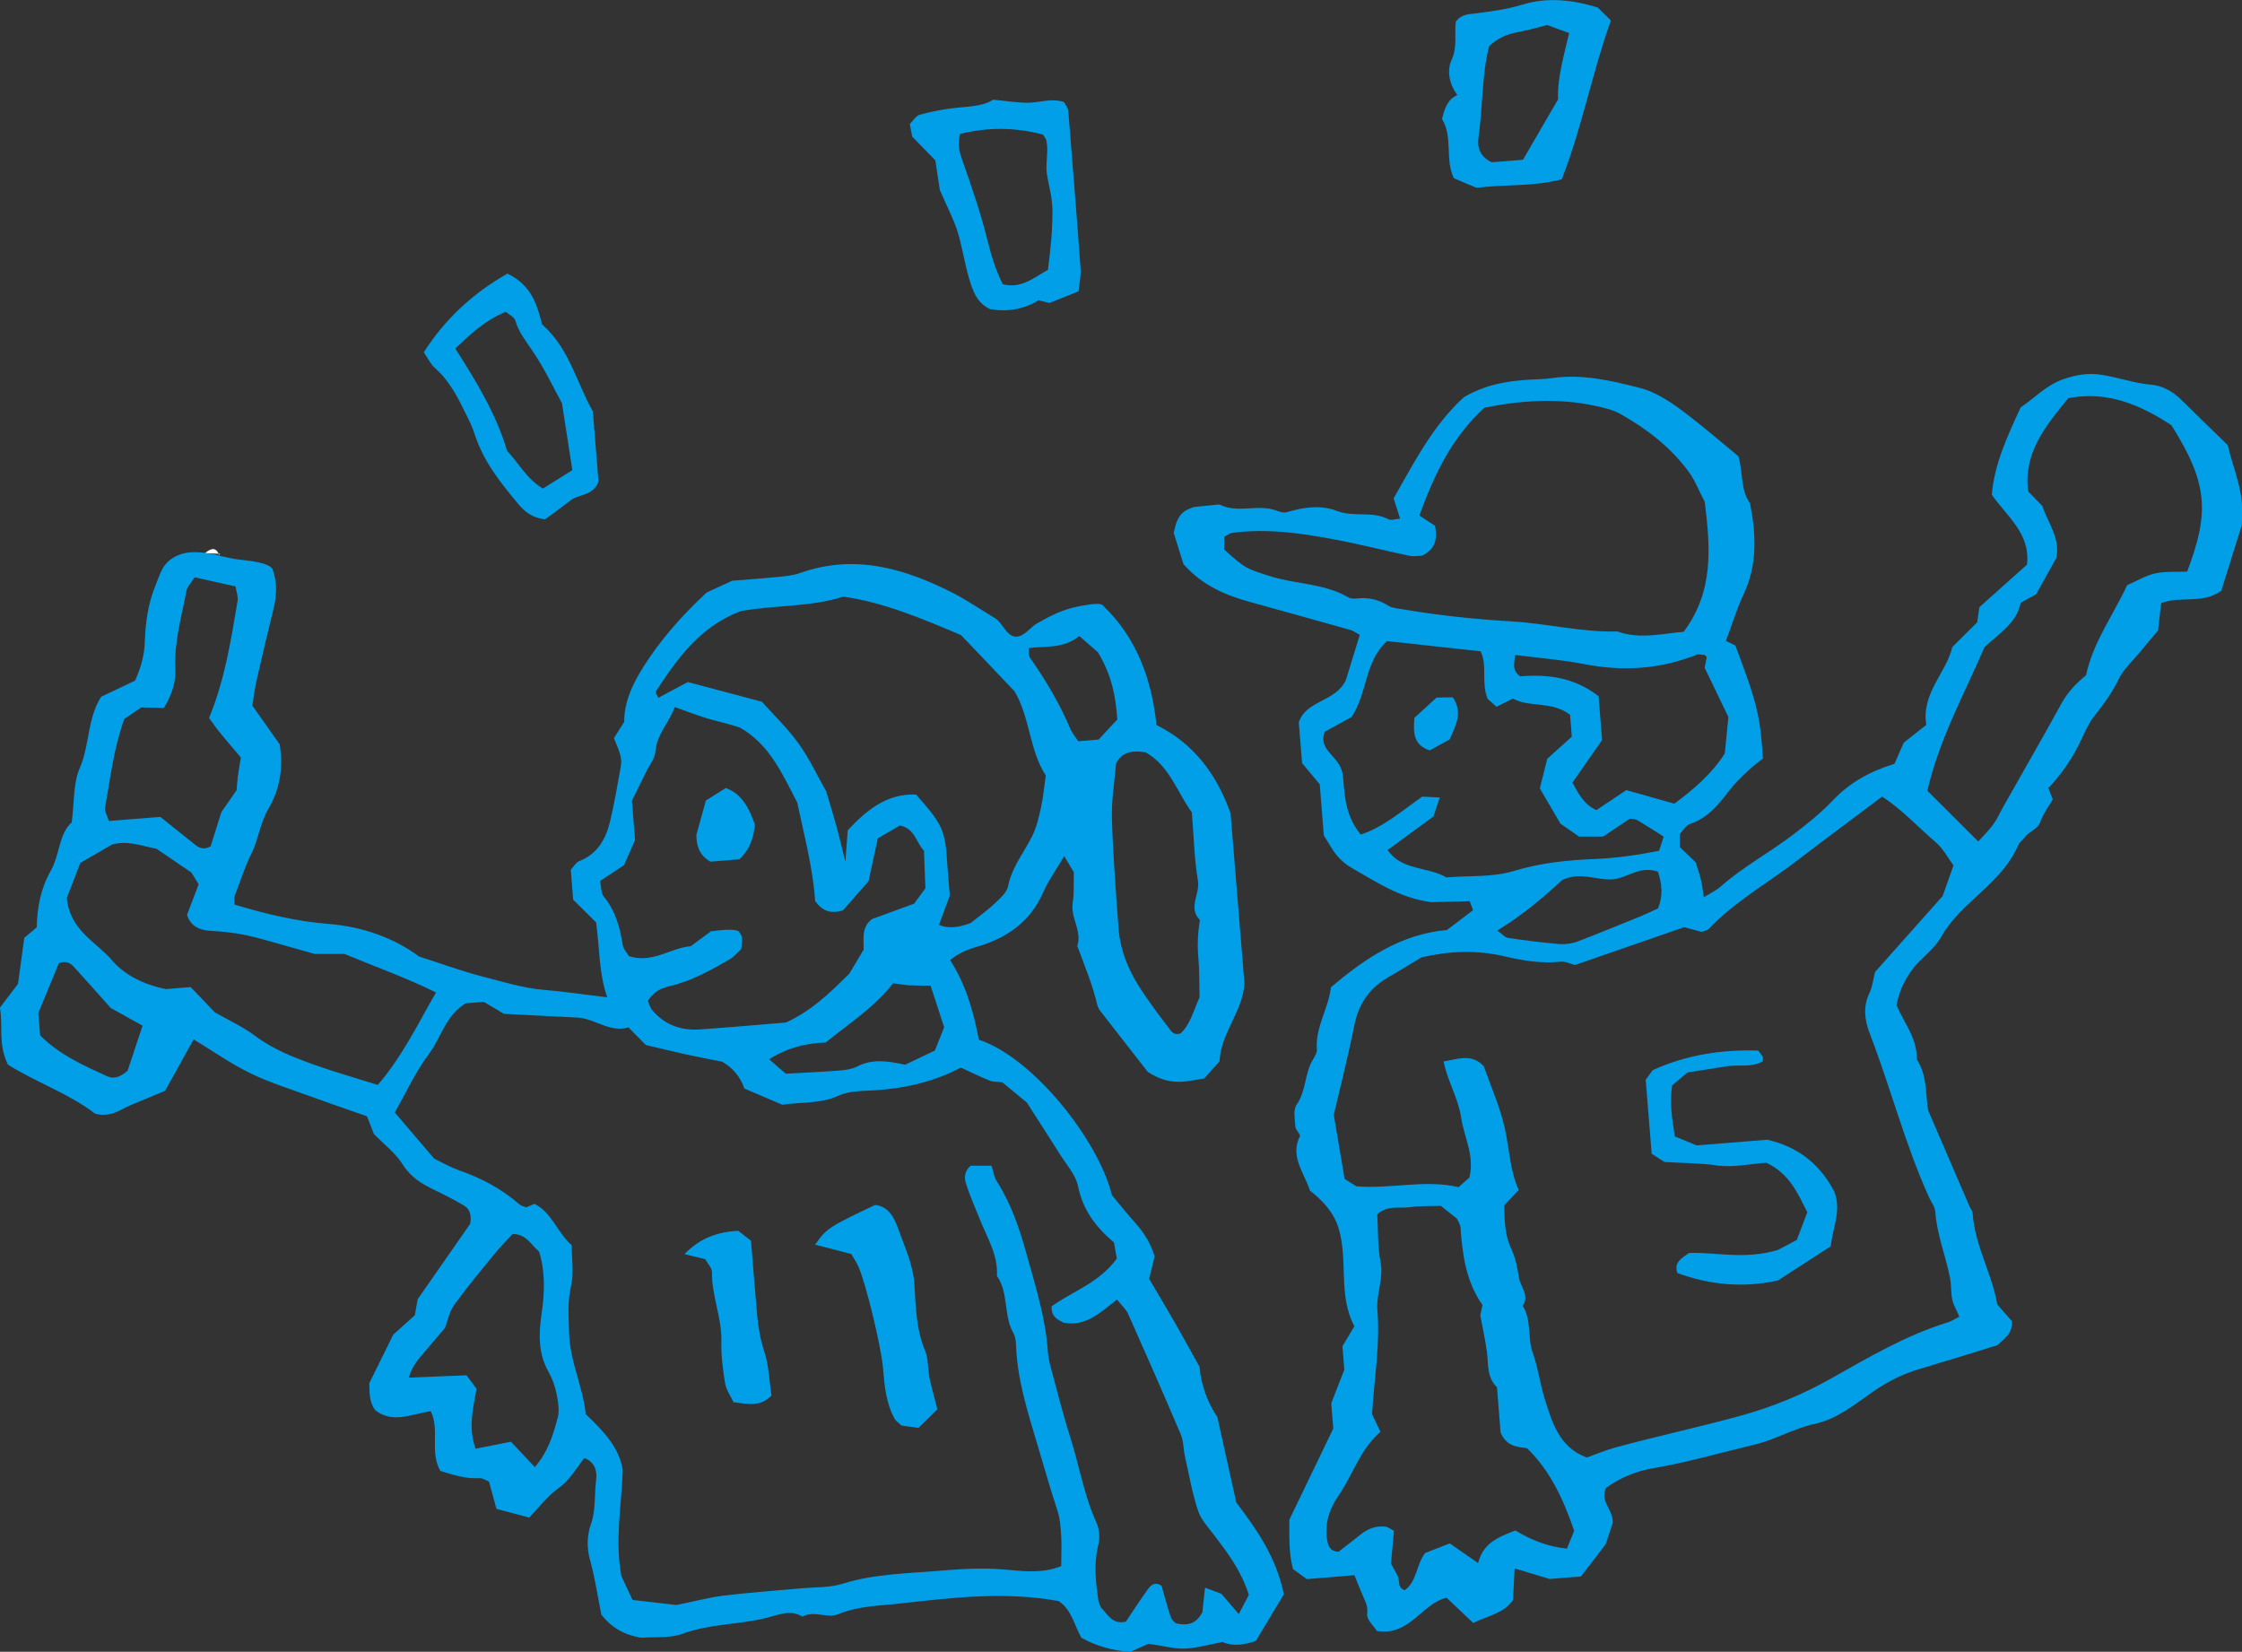
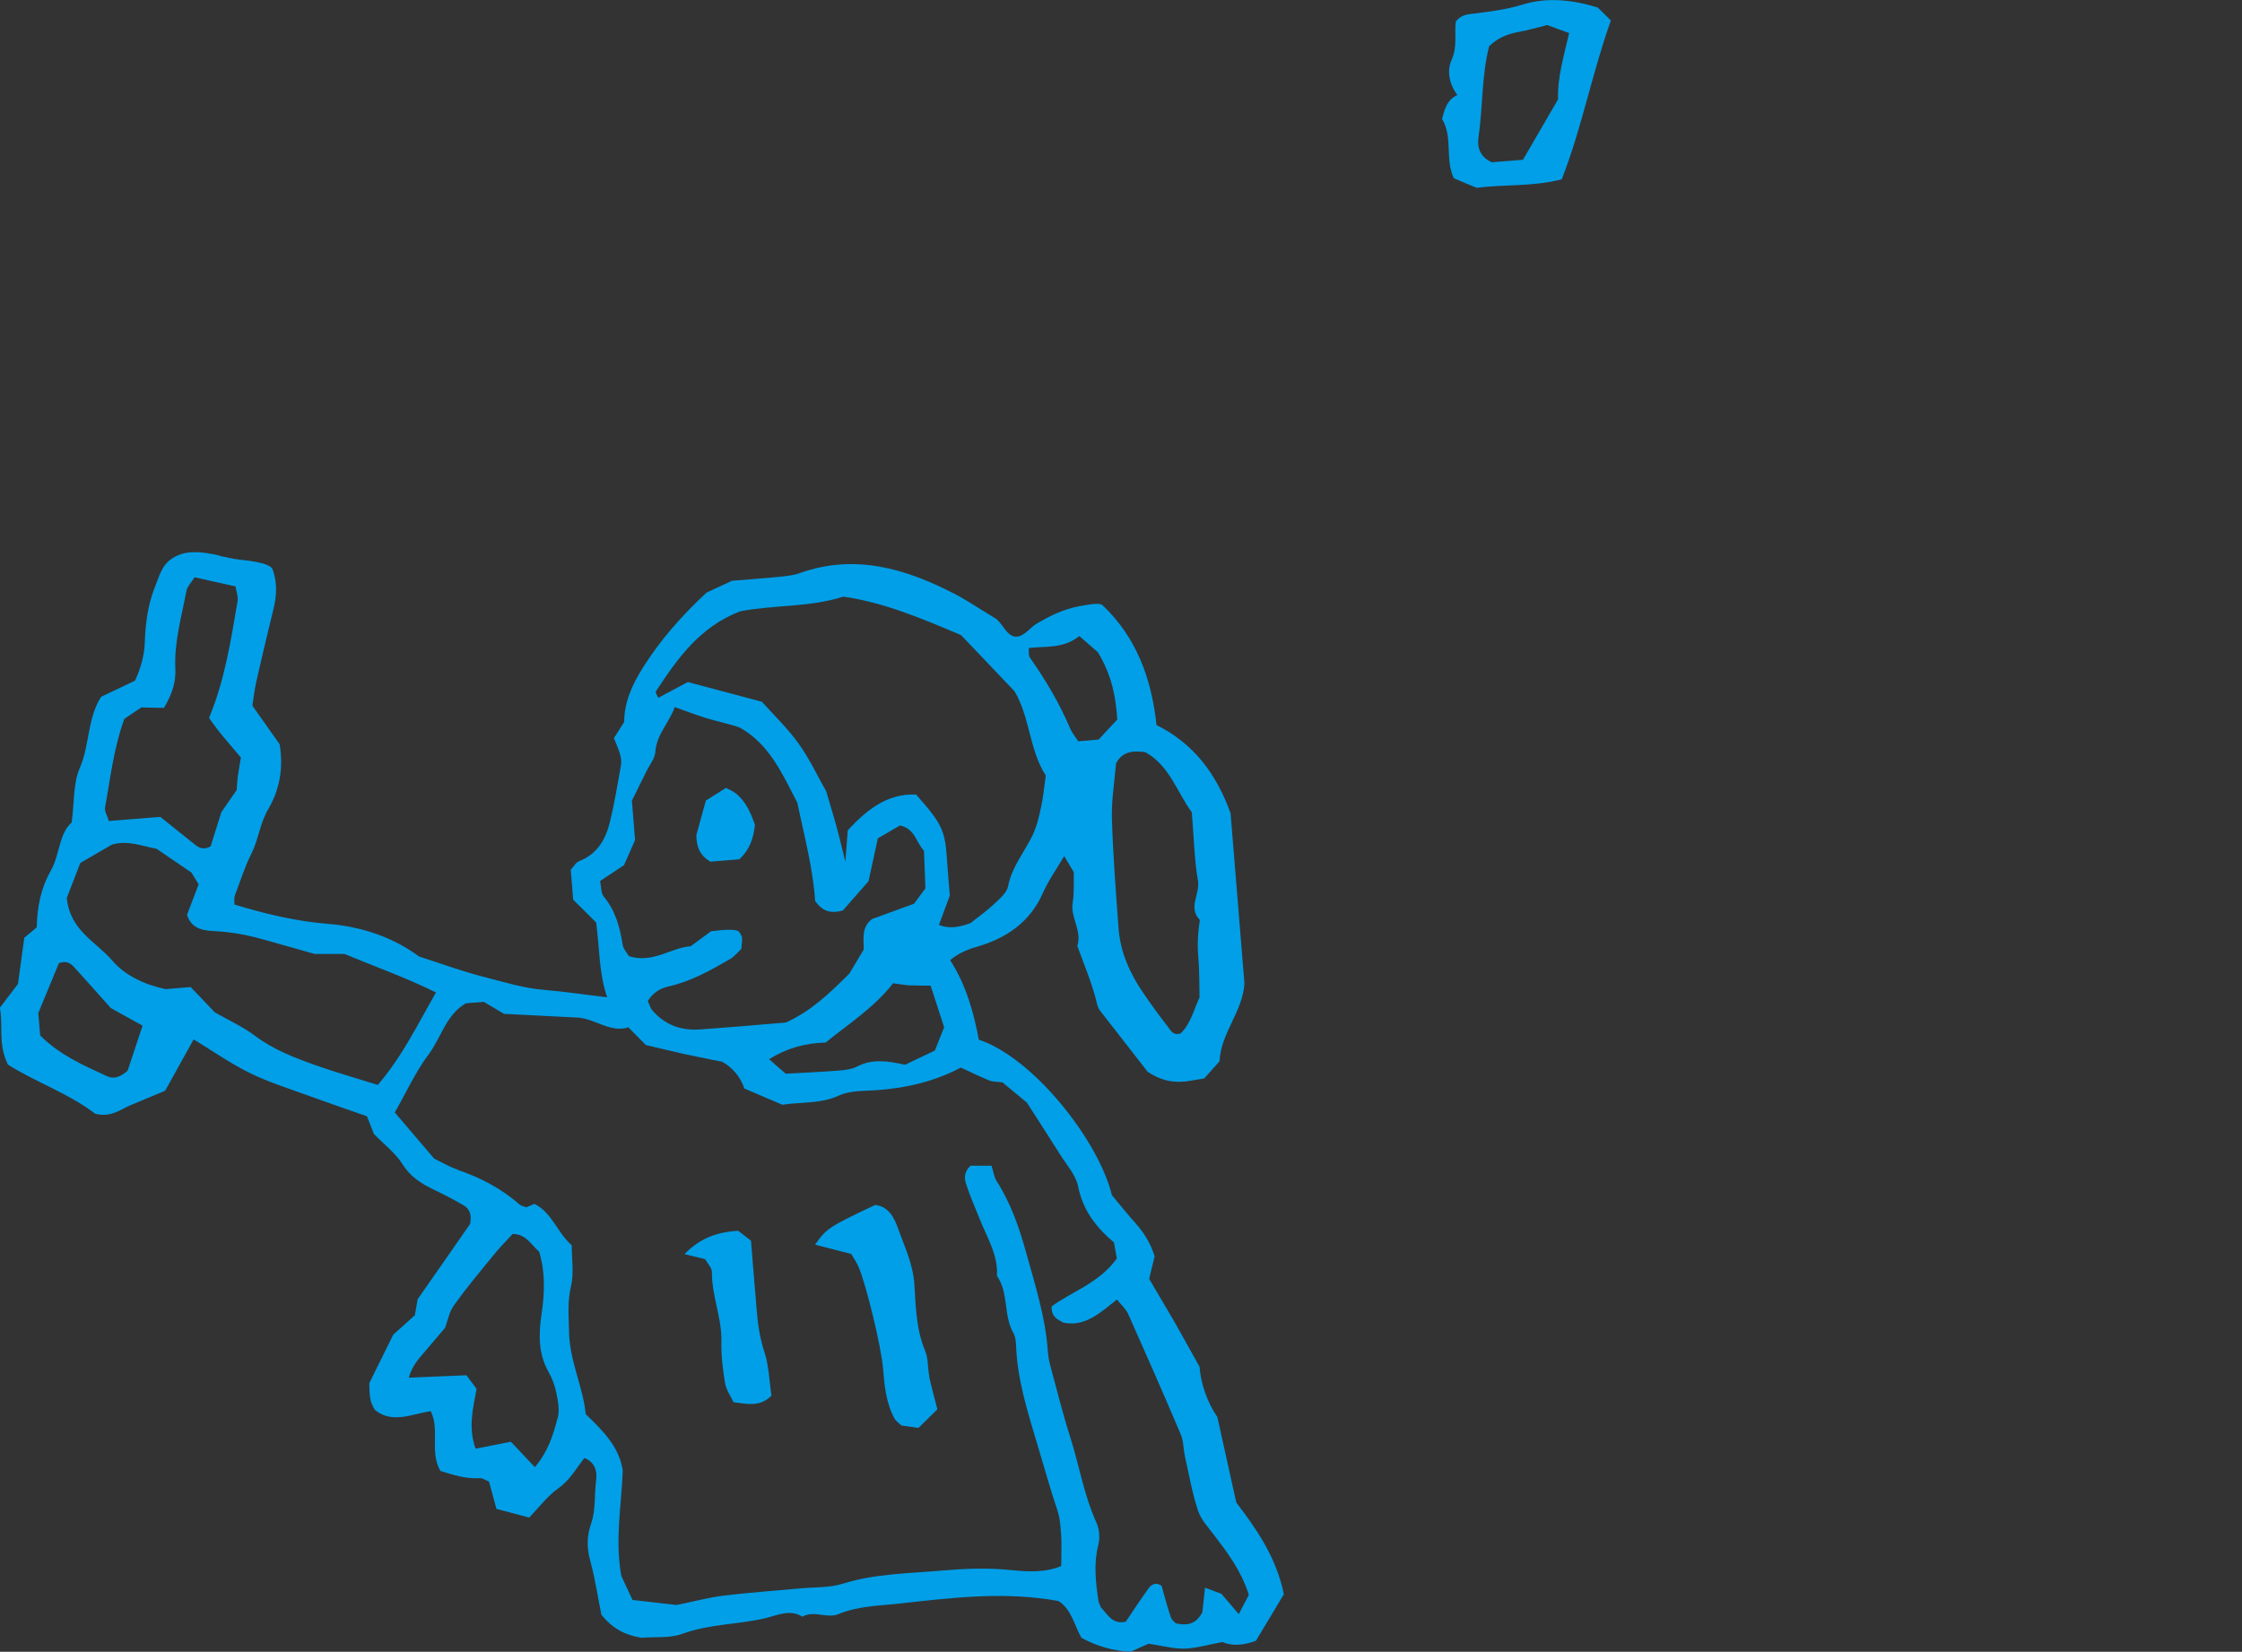
<svg xmlns="http://www.w3.org/2000/svg" id="b" width="142.31" height="104.84" viewBox="0 0 142.31 104.84">
  <rect x="0" y="0" width="142.31" height="104.84" fill="#333333" stroke="none" />
  <defs>
    <style>.d{fill:#fff;}.e{fill:#009fe8;}</style>
  </defs>
  <g id="c">
-     <path class="d" d="m13.97,35.15c-.28-.01-.57-.02-.97-.04.47-.38.74-.34.91.12,0,0,.06-.08.06-.08Z" />
    <path class="e" d="m92.5,6.03c-.5-.68-.68-1.53-.36-2.23.39-.85.16-1.71.27-2.44.37-.46.79-.45,1.17-.5,1.02-.13,2.02-.25,3.03-.56,1.54-.48,3.14-.34,4.81.18.2.2.48.47.83.82-1.19,3.32-1.84,6.82-3.12,10.08-1.83.48-3.6.31-5.4.54-.46-.19-.97-.4-1.45-.61-.58-1.22-.04-2.61-.75-3.76.16-.6.31-1.22.98-1.52Zm6.4.27c-.06-1.34.37-2.76.7-4.2-.52-.19-.96-.35-1.39-.51-.62.15-1.22.33-1.83.44-.72.13-1.35.4-1.86.91-.48,1.89-.39,3.84-.67,5.75-.1.66.08,1.26.84,1.61l1.98-.16c.75-1.3,1.46-2.52,2.23-3.84Z" />
-     <path class="e" d="m59.66,12.08c-.07-.43-.17-1.14-.29-1.9-.48-.49-.97-1-1.47-1.51-.05-.24-.09-.48-.15-.8.19-.18.38-.52.64-.59.76-.21,1.55-.36,2.33-.44.87-.08,1.74-.12,2.31-.51.92.08,1.63.21,2.33.19.71-.03,1.4-.3,2.18-.04.08.17.26.37.27.58.27,3.33.54,6.67.78,10,.03.45-.08.92-.13,1.43-.64.26-1.22.49-1.84.74-.18-.04-.4-.1-.7-.17-.93.58-2,.75-3.08.56-.86-.41-1.1-1.19-1.33-1.95-.29-.98-.43-2-.73-2.97-.23-.75-.61-1.45-1.12-2.63Zm7.13,1.04c-.02-.71-.24-1.4-.34-2.09-.1-.66.12-1.4-.03-2.1-.03-.14-.15-.27-.22-.39-1.77-.47-3.53-.47-5.26-.04-.18.69-.03,1.19.16,1.72.57,1.63,1.14,3.26,1.55,4.93.25,1,.53,1.96,1,2.89,1.17.3,1.95-.4,2.87-.92.17-1.35.31-2.67.28-4Z" />
-     <path class="e" d="m32.22,17.37c1.58.76,1.89,2.09,2.19,3.22,1.73,1.53,2.15,3.62,3.22,5.52.12,1.43.24,3,.36,4.45-.34.94-1.25.78-1.79,1.21-.55.43-1.12.84-1.6,1.19-.83-.08-1.32-.51-1.72-.99-1.11-1.33-2.19-2.69-2.74-4.38-.14-.45-.35-.88-.56-1.3-.52-1.06-1.04-2.11-1.96-2.92-.29-.25-.46-.64-.72-1.01,1.34-2.1,3.1-3.74,5.32-5Zm2.24,13.64c.66-.41,1.32-.82,1.87-1.17-.23-1.47-.43-2.79-.66-4.25-.55-1-1.09-2.15-1.79-3.2-.43-.66-.94-1.25-1.17-2.04-.07-.24-.43-.4-.61-.56-1.36.56-2.3,1.48-3.2,2.33,1.34,2.11,2.58,4.12,3.29,6.5.71.74,1.23,1.77,2.27,2.39Z" />
    <path class="e" d="m13.94,35.28c.42.09.83.19,1.26.24.39.05,1.95.17,2.11.63.28.79.27,1.63.05,2.5-.38,1.53-.74,3.07-1.09,4.61-.12.53-.18,1.08-.25,1.53.66.94,1.25,1.77,1.73,2.45.27,1.6-.05,2.97-.72,4.11-.54.92-.62,1.94-1.08,2.85-.43.85-.71,1.77-1.05,2.66-.05.14-.02.31-.02.55,1.93.59,3.92,1.07,5.96,1.23,2.2.18,4.17.89,5.76,2.07,1.47.47,2.73.94,4.02,1.27,1.3.33,2.58.74,3.93.85,1.32.11,2.63.31,3.99.47-.53-1.54-.48-3.13-.7-4.75-.46-.46-.97-.96-1.46-1.45-.05-.67-.1-1.29-.15-1.9.2-.21.33-.47.53-.54,1.16-.45,1.69-1.4,1.96-2.51.28-1.15.47-2.32.68-3.48.09-.51,0-.79-.43-1.82.2-.32.41-.65.65-1.03,0-1.26.51-2.37,1.21-3.48,1.07-1.69,2.35-3.17,4.02-4.73.29-.13.86-.4,1.62-.75.85-.07,1.88-.14,2.91-.24.47-.05.96-.09,1.4-.25,3.5-1.24,6.7-.28,9.81,1.32.77.4,1.5.9,2.59,1.56.5.3.77,1.38,1.55,1.12.4-.14.72-.58,1.09-.8.42-.24.84-.47,1.28-.66s.94-.35,1.44-.44c.25-.04,1.23-.25,1.43-.07,2.15,2.03,3.12,4.64,3.44,7.62,2.33,1.16,3.79,3.06,4.7,5.6.28,3.5.58,7.15.88,10.8-.11,1.8-1.51,3.16-1.58,4.94-.34.38-.65.73-.97,1.09-.34.06-.65.11-.96.16-.81.12-1.59.09-2.63-.58-.83-1.07-1.9-2.43-2.96-3.8-.1-.12-.19-.27-.23-.41-.3-1.3-.82-2.53-1.28-3.78.32-.96-.45-1.79-.29-2.75.1-.61.05-1.24.07-1.93-.15-.25-.35-.59-.61-1.02-.48.81-.99,1.52-1.34,2.31-.83,1.9-2.36,2.92-4.26,3.46-.62.18-1.16.43-1.64.83,1,1.56,1.49,3.29,1.82,5.05,3.43,1.13,7.58,6.35,8.45,9.87.45.54.95,1.17,1.48,1.76.54.6.96,1.26,1.23,2.12-.11.46-.24.99-.35,1.43.55.94,1.08,1.82,1.59,2.7.51.89,1,1.8,1.61,2.88.08,1.08.49,2.26,1.13,3.19.41,1.85.79,3.55,1.2,5.42,1.23,1.63,2.53,3.42,3.02,5.83-.53.88-1.13,1.88-1.77,2.95-.72.27-1.48.37-2.12.08-.89.16-1.64.39-2.4.42-.69.02-1.39-.18-2.29-.31-.24.1-.67.29-1.15.51-1.08-.06-2.13-.34-3.12-.89-.46-.81-.63-1.81-1.45-2.33-3.39-.62-6.7-.22-10.01.15-1.33.15-2.68.15-3.96.68-.71.3-1.55-.26-2.29.16-.77-.48-1.56-.1-2.28.08-1.76.43-3.6.37-5.34,1.01-.79.29-1.73.18-2.6.25-.98-.16-1.82-.55-2.54-1.47-.22-1.06-.39-2.28-.72-3.47-.2-.73-.22-1.48.07-2.31.3-.84.2-1.86.32-2.79.07-.55-.09-1.12-.75-1.37-.52.67-.92,1.41-1.66,1.93-.7.5-1.23,1.22-1.84,1.85-.72-.19-1.4-.37-2.08-.55-.16-.6-.31-1.13-.47-1.73-.18-.07-.39-.23-.6-.22-.89.06-1.7-.22-2.49-.46-.7-1.23-.02-2.61-.61-3.79-1.2.17-2.41.81-3.52-.06-.4-.54-.36-1.11-.38-1.72.46-.94.95-1.92,1.52-3.08.34-.3.81-.72,1.37-1.23.05-.3.12-.68.18-1.02,1.15-1.65,2.28-3.26,3.33-4.78.11-.57-.03-.95-.4-1.17-.61-.36-1.24-.68-1.88-.99-.79-.38-1.49-.8-2-1.61-.45-.72-1.18-1.27-1.83-1.94-.15-.38-.31-.81-.44-1.12-1.35-.47-2.54-.88-3.72-1.31-1.26-.46-2.55-.86-3.74-1.45-1.2-.59-2.31-1.37-3.54-2.12-.62,1.11-1.22,2.21-1.81,3.26-.77.32-1.49.62-2.2.92-.65.27-1.22.79-2.24.54-1.63-1.27-3.83-2.03-5.54-3.12-.65-1.34-.29-2.48-.51-3.61.39-.51.77-1.01,1.15-1.51.14-1,.27-2.01.4-2.93.33-.27.56-.47.79-.66.03-1.29.25-2.46.9-3.61.57-1.01.5-2.33,1.32-3.05.17-1.29.09-2.48.51-3.45.64-1.46.47-3.14,1.36-4.53.71-.33,1.42-.67,2.15-1.02.35-.77.59-1.55.62-2.46.04-1.16.19-2.36.64-3.48.36-.88.46-1.57,1.45-2.01.56-.25,1.2-.23,1.8-.15.29.04.57.1.85.16Zm15.13,38.98c1.45.49,2.77,1.19,3.92,2.2.11.09.28.11.42.17.15-.06.29-.13.51-.22,1.11.54,1.44,1.81,2.37,2.63,0,.89.15,1.8-.05,2.62-.23.96-.14,1.9-.12,2.84.02,1.85.89,3.52,1.06,5.26,1.12,1.07,2.13,2.1,2.35,3.57-.08,2.22-.51,4.41-.09,6.7.23.5.5,1.06.71,1.52,1.09.12,2.03.23,2.79.32,1.1-.22,2.02-.47,2.95-.59,1.66-.2,3.33-.32,4.99-.47.87-.08,1.79-.03,2.61-.29,2.08-.65,4.23-.65,6.36-.84,1.42-.12,2.84-.18,4.27-.03,1.08.11,2.21.18,3.24-.25,0-.71.04-1.32,0-1.92-.04-.55-.07-1.12-.25-1.64-.45-1.35-.83-2.72-1.24-4.08-.61-2.05-1.27-4.08-1.37-6.23-.01-.31-.03-.67-.18-.93-.64-1.13-.28-2.54-1.04-3.62.08-1.34-.63-2.43-1.09-3.6-.29-.73-.62-1.46-.86-2.21-.12-.36-.16-.79.28-1.18.37,0,.82,0,1.33,0,.12.39.16.72.32.97.9,1.41,1.43,2.94,1.88,4.56.57,2.06,1.22,4.08,1.37,6.22.02.32.08.64.16.94.41,1.52.79,3.06,1.27,4.56.57,1.8.87,3.68,1.66,5.41.18.4.23.96.12,1.39-.31,1.2-.17,2.37,0,3.55.02.15.11.29.17.45.42.41.7,1.09,1.57.89.46-.68.93-1.41,1.44-2.11.19-.26.47-.42.83-.17.19.65.36,1.34.59,2,.07.21.3.36.33.39.84.18,1.3-.04,1.67-.7.05-.43.1-.97.17-1.57.44.17.8.3,1.04.39.39.45.69.81,1.1,1.29.28-.54.49-.93.64-1.22-.48-1.53-1.34-2.66-2.2-3.79-.38-.5-.84-.99-1.03-1.57-.37-1.12-.57-2.3-.83-3.45-.1-.46-.08-.97-.27-1.4-1.08-2.54-2.19-5.07-3.32-7.6-.15-.34-.46-.6-.72-.94-1.07.85-2.02,1.75-3.4,1.47-.39-.21-.77-.37-.75-1.03,1.29-.95,3.02-1.48,4.14-3.04-.05-.28-.12-.65-.18-1.02-1.15-.97-1.98-2.06-2.28-3.57-.15-.73-.75-1.38-1.17-2.06-.59-.94-1.2-1.87-2.08-3.25-.28-.23-.95-.78-1.55-1.28-.36-.05-.62-.03-.83-.12-.58-.24-1.15-.51-1.81-.82-1.65.88-3.49,1.31-5.4,1.44-.79.05-1.66.02-2.35.34-1.15.53-2.33.39-3.58.58-.74-.32-1.53-.66-2.41-1.03-.26-.77-.78-1.35-1.41-1.7-.87-.18-1.64-.32-2.41-.49-.76-.17-1.52-.36-2.43-.57-.29-.29-.67-.67-1.11-1.12-1.15.35-2.07-.52-3.17-.62-1.58-.08-3.16-.16-4.73-.24-.43-.25-.83-.5-1.28-.76l-1.14.09c-1.27.74-1.56,2.17-2.36,3.24-.84,1.12-1.43,2.43-2.15,3.69.8.93,1.57,1.84,2.5,2.93.36.17.91.5,1.5.7Zm12.56-30.36c-.04.07.1.26.16.39.62-.33,1.24-.67,1.87-1,1.56.42,3.08.82,4.7,1.25.76.85,1.63,1.68,2.32,2.64.69.95,1.19,2.04,1.76,3.04.21.71.42,1.39.61,2.07.19.68.35,1.36.61,2.4.07-.88.11-1.41.15-1.99,1.19-1.28,2.49-2.35,4.34-2.27,1.68,1.9,1.85,2.28,1.97,4.3.05.71.11,1.43.17,2.11-.24.65-.46,1.24-.69,1.86.69.29,1.37.12,2-.11.53-.42,1.06-.79,1.52-1.23.34-.32.79-.7.87-1.12.24-1.22,1.02-2.14,1.54-3.2.27-.56.42-1.19.55-1.81.14-.61.19-1.25.3-2.01-1.04-1.59-1-3.69-1.98-5.34-1.2-1.27-2.35-2.47-3.4-3.57-2.56-1.09-4.97-2.09-7.47-2.44-2.18.69-4.37.51-6.55.93-2.59,1-4,3.03-5.36,5.1Zm13.19,16.41c.02-.7-.17-1.46.54-1.98.88-.32,1.76-.64,2.66-.97.24-.32.47-.64.72-.98-.03-.8-.06-1.59-.09-2.38-.51-.54-.56-1.39-1.52-1.61-.39.23-.86.5-1.41.82-.18.83-.36,1.67-.59,2.72-.5.57-1.12,1.28-1.63,1.86-.81.22-1.29.04-1.76-.6-.13-2.07-.71-4.21-1.13-6.24-.97-1.87-1.78-3.72-3.65-4.77-.65-.23-1.35-.37-2.03-.57-.67-.2-1.33-.46-2.1-.73-.36,1.01-1.15,1.72-1.23,2.83-.03.44-.38.85-.58,1.27-.31.64-.63,1.27-.91,1.84l.2,2.5c-.25.58-.51,1.15-.7,1.59-.58.39-1.03.69-1.52,1.01.08.4.06.77.23.98.74.9,1.03,1.94,1.2,3.05.04.29.29.54.4.74,1.53.48,2.68-.55,3.92-.63.52-.38.96-.71,1.29-.95q1.48-.2,1.77.01c.07.13.19.26.2.4.02.23-.03.46-.05.72-.23.21-.44.47-.7.63-1.23.71-2.47,1.41-3.87,1.73-.58.13-1.03.4-1.36.93.09.2.15.44.3.61.78.91,1.81,1.28,2.98,1.2,1.9-.13,3.8-.3,5.49-.44,1.58-.73,2.68-1.77,4.02-3.1.16-.27.53-.88.89-1.49Zm-27.15,2.68c-1.92-.95-3.93-1.66-5.8-2.44-.82,0-1.53,0-1.89,0-1.48-.41-2.61-.75-3.75-1.05-.84-.22-1.69-.35-2.57-.4-.63-.03-1.48-.07-1.79-1.03.23-.6.48-1.26.74-1.94-.16-.26-.33-.53-.46-.75-.77-.52-1.49-1.01-2.22-1.51-.91-.16-1.81-.56-2.83-.26-.63.37-1.32.77-2,1.16-.33.84-.64,1.65-.86,2.22.2,2.08,1.87,2.79,2.86,3.95.85,1,2.14,1.58,3.42,1.84l1.58-.13c.52.54,1.07,1.11,1.53,1.6.91.52,1.79.92,2.54,1.48,1.16.88,2.49,1.39,3.83,1.87,1.26.45,2.55.81,3.98,1.26,1.55-1.8,2.53-3.84,3.7-5.88Zm-18.7-18.09c-.35.24-.74.5-1.08.73-.68,1.88-.88,3.76-1.22,5.61-.05.25.15.55.24.87,1.14-.09,2.17-.18,3.27-.26.73.58,1.47,1.17,2.21,1.77.26.2.53.34.98.1.2-.65.43-1.39.68-2.17.3-.43.62-.89.97-1.4.02-.26.04-.58.08-.89.05-.38.12-.75.19-1.18-.45-.54-.92-1.07-1.36-1.62-.24-.29-.45-.61-.66-.89,1.01-2.45,1.39-4.94,1.81-7.42.05-.28-.08-.6-.13-.93-.9-.2-1.73-.38-2.6-.58-.21.35-.47.59-.52.88-.3,1.62-.78,3.23-.7,4.9.04.82-.16,1.56-.72,2.51-.48,0-.93-.02-1.43-.03Zm63.76,2.85c-.81-.12-1.49-.07-1.89.71-.1,1.19-.3,2.37-.26,3.54.07,2.3.25,4.61.42,6.91.11,1.54.73,2.9,1.6,4.16.49.72,1,1.42,1.54,2.11.17.22.32.57.8.41.62-.58.82-1.45,1.2-2.29-.02-.82,0-1.7-.08-2.57-.07-.79-.02-1.57.1-2.34-.77-.78.02-1.64-.12-2.48-.24-1.4-.26-2.84-.39-4.35-.92-1.25-1.41-2.95-2.92-3.8Zm-37.33,42.26c.13-.5.02-1.09-.09-1.62-.09-.46-.27-.92-.5-1.33-.66-1.18-.62-2.41-.43-3.69.2-1.33.23-2.68-.16-3.93-.53-.45-.81-1.11-1.68-1.12-.37.41-.82.85-1.21,1.34-.85,1.04-1.72,2.08-2.51,3.18-.31.43-.41,1.02-.57,1.44-.48.57-.9,1.06-1.31,1.54-.39.45-.79.9-.99,1.62,1.32-.05,2.5-.1,3.66-.15.25.34.43.58.64.86-.22,1.24-.55,2.46-.06,3.8.74-.15,1.42-.28,2.24-.44.42.44.9.95,1.52,1.61.85-1,1.17-2.06,1.44-3.11Zm22.41-27.46c-.38-.03-.76-.09-1.12-.14-1.24,1.58-2.85,2.59-4.28,3.76-1.32.04-2.48.36-3.59,1.06.36.32.71.62,1.06.92,1.16-.07,2.27-.11,3.37-.2.39-.03.8-.08,1.14-.25.99-.52,1.98-.35,3.06-.12.58-.28,1.21-.58,1.89-.9.23-.58.46-1.15.59-1.48-.32-1-.56-1.73-.86-2.64-.52,0-.89,0-1.26-.02Zm-50.77,1.44c-.96-1.07-1.63-1.84-2.33-2.6-.21-.23-.47-.44-.97-.26-.44,1.06-.92,2.22-1.31,3.17l.12,1.42c1.21,1.22,2.74,1.9,4.25,2.59.37.17.78.11,1.3-.35.27-.82.61-1.85.95-2.86-.85-.47-1.61-.89-2-1.11Zm58.26-22.92c.02.23-.04.52.08.68,1,1.42,1.88,2.91,2.56,4.51.12.28.33.52.5.79l1.3-.11c.39-.43.81-.88,1.18-1.27-.1-1.47-.34-2.78-1.23-4.27-.22-.19-.69-.6-1.18-1.03-1.05.84-2.19.62-3.26.77l.05-.07Zm-6.31,46.3c-.11-.54-.06-1.14-.27-1.64-.57-1.36-.59-2.79-.68-4.2-.08-1.3-.64-2.44-1.06-3.62-.23-.63-.58-1.34-1.43-1.43-2.96,1.4-3.1,1.5-3.81,2.52.76.2,1.51.39,2.29.59.16.28.35.54.47.83.47,1.08,1.43,5.02,1.55,6.43.09,1.11.19,2.21.74,3.21.07.13.22.22.43.42.28.04.66.09,1.08.15.41-.4.8-.78,1.2-1.18-.22-.86-.39-1.46-.52-2.07Zm-13.8-6.63c-.02,1.51.64,2.91.6,4.42-.02.87.09,1.75.23,2.62.07.43.36.83.54,1.22.89.11,1.68.32,2.41-.42-.14-.91-.16-1.89-.45-2.77-.25-.77-.39-1.54-.46-2.33-.14-1.58-.26-3.16-.39-4.73-.32-.25-.56-.44-.81-.63-1.31.07-2.43.46-3.41,1.48.52.13.9.22,1.31.32.15.27.43.55.43.82Z" />
    <path class="e" d="m44.79,50.82c.48-.3.87-.55,1.29-.81.2.1.42.19.6.33.65.5.96,1.22,1.24,2.01-.09.76-.26,1.5-.99,2.19l-1.84.15c-.71-.42-.88-1-.89-1.69.18-.64.36-1.31.6-2.17Z" />
-     <path class="e" d="m112.9,79.31c.09-.05.58-.31,1.15-.61.2-.52.42-1.11.67-1.76-.61-1.18-1.11-2.44-2.61-3.14-.94.06-2.07.32-3.14.17-1.1-.16-2.2-.14-3.32-.22-.26-.17-.52-.34-.81-.52-.13-1.6-.26-3.17-.38-4.7.18-.25.32-.44.45-.61,2.16-.98,4.4-1.31,6.69-1.24.12.16.22.27.29.4.03.06,0,.15,0,.29-.71.4-1.53.19-2.3.31-.79.12-1.57.25-2.48.39-.27.23-.63.53-.97.82-.18,1.11,0,2.12.17,3.24.42.17.85.35,1.38.57,1.5-.12,3.08-.25,4.49-.36,2.1.48,3.4,1.68,4.25,3.29.47,1.21-.1,2.26-.22,3.47-1.05.68-2.17,1.4-3.35,2.17-2.15.48-4.31.3-6.39-.47-.23-.69.25-.91.73-1.27,1.68-.08,3.5.46,5.7-.21Z" />
-     <path class="e" d="m140.95,37.52c-1.14.83-2.53.29-3.77.76-.06.58-.13,1.11-.2,1.74-.37.44-.78.92-1.18,1.41-.46.55-1.02,1.05-1.32,1.68-.42.87-.97,1.62-1.56,2.36-.34.43-.56.95-.8,1.45-.53,1.15-1.23,2.18-2.1,3.1.08.21.17.43.28.72-.25.44-.6.88-.77,1.38-.18.53-.7.62-.98.99-.14.19-.36.34-.45.55-.62,1.42-1.74,2.41-2.85,3.43-.76.7-1.52,1.46-2.02,2.35-.48.87-1.3,1.35-1.86,2.11-.48.66-.82,1.35-.99,2.25.45,1.08,1.32,2.1,1.29,3.44.73,1.13.53,2.46.74,3.29.97,2.26,1.78,4.14,2.6,6.03.06.15.19.28.2.43.14,2.09,1.26,3.9,1.56,5.8.41.46.71.82.94,1.07.04.83-.51,1.1-.92,1.52-1.62.5-3.28,1.02-4.94,1.51-1.07.31-2.03.8-2.96,1.44-1.16.8-2.24,1.73-3.72,2.05-1.3.28-2.46.99-3.79,1.31-2.15.51-4.27,1.13-6.45,1.5-1.07.18-2.11.61-2.98,1.24-.43.85.44,1.35.42,2.23-.09.28-.24.72-.45,1.35-.47.61-1.04,1.37-1.57,2.05l-1.99.16c-.6-.18-1.34-.41-2.22-.67-.04.76-.07,1.38-.1,2-.58.86-1.58.99-2.53,1.46-.53-.5-1.09-1.03-1.69-1.6-1.58.37-2.34,2.46-4.42,2.11-.2-.31-.67-.73-.62-1.08.06-.45-.09-.73-.24-1.08-.19-.43-.36-.86-.57-1.38-1.06.09-2.07.17-3.02.25-.34-.25-.6-.43-.88-.64-.29-1.1-.22-2.21-.23-3.13.97-2.01,1.87-3.87,2.79-5.79l-.13-1.6c.26-.67.52-1.33.83-2.13l-.12-1.49c.25-.42.5-.83.76-1.27-1.06-1.97-.37-4.22-1.02-6.27-.32-1.01-1.04-1.74-1.8-2.34-.38-1.17-1.28-2.16-.64-3.45.06-.12-.28-.4-.29-.62-.03-.47-.14-1.06.08-1.38.62-.88.5-1.99,1.04-2.87.12-.2.27-.45.25-.66-.11-1.4.74-2.57.89-3.93,2.15-1.81,4.42-3.37,7.36-3.63.55-.41,1.11-.84,1.66-1.26-.06-.16-.11-.3-.21-.57-.82.02-1.69.04-2.45.06-1.97-.25-3.49-1.29-5.07-2.19-.34-.19-.66-.47-.91-.77-.3-.36-.52-.79-.83-1.27l-.26-3.25c-.37-.45-.73-.87-1.12-1.34l-.21-2.59c.47-1.43,2.34-1.28,2.99-2.69.26-.86.56-1.83.88-2.86-.22-.12-.4-.26-.61-.32-2.13-.6-4.26-1.19-6.39-1.78-1.55-.43-3-1.05-4.19-2.39-.17-.55-.38-1.23-.62-1.99.12-.51.22-1.15.88-1.48.14-.05.28-.13.43-.16.39-.05.79-.08,1.19-.12.16-.01.35-.07.47-.01,1.13.54,2.38-.07,3.52.35.22.08.49.17.69.11,1.06-.32,2.16-.48,3.18-.08,1.07.42,2.24-.02,3.27.53.17.09.45-.02.74-.04-.15-.47-.28-.88-.41-1.29,1.32-2.32,2.52-4.66,4.46-6.42,1.32-.78,2.71-1.03,4.15-1.11.48-.03.96-.03,1.43-.1,1.93-.28,3.79.16,5.62.63.89.23,1.74.77,2.5,1.32,1.28.94,2.48,1.99,3.72,3.01.31,1,.11,2.11.74,2.98.39,1.98.48,3.92-.42,5.81-.44.93-.73,1.93-1.11,2.93.18.09.38.19.6.29,1.38,3.66,1.58,4.47,1.75,7.17-.29.24-.67.51-1,.83-.4.38-.8.77-1.14,1.21-.68.89-1.36,1.75-2.5,2.12-.26.09-.44.43-.64.64,0,.29,0,.53,0,.82.32.31.66.63,1.01.97.11.36.25.73.34,1.12.08.33.11.67.18,1.1.42-.26.79-.43,1.08-.69,1.43-1.26,3.11-2.15,4.62-3.31.88-.67,1.75-1.37,2.51-2.17,1.07-1.13,2.37-1.83,3.89-2.3.18-.4.37-.84.59-1.34.42-.34.91-.72,1.43-1.13-.33-2.02,1.29-3.33,1.65-4.94.6-.6,1.1-1.1,1.58-1.57.06-.38.1-.69.14-.96,1.02-.91,2.01-1.8,3.02-2.7.23-1.96-1.23-3.02-2.23-4.43.15-1.93.98-3.71,1.83-5.55.89-.6,1.63-1.42,2.73-1.8.78-.27,1.53-.39,2.33-.28,1.09.15,2.13.55,3.25.64.68.06,1.36.43,1.89.96,1.01,1,2.04,1.99,2.94,2.87.38,1.65,1.12,3.01.89,5.1-.33,1.06-.82,2.63-1.31,4.19Zm-16.93,17.44c-.37-.5-.67-1.09-1.14-1.49-1.13-.97-2.15-2.09-3.41-2.91-1.85,1.39-3.62,2.7-5.37,4.04-1.89,1.45-3.99,2.62-5.64,4.36-.1.1-.28.12-.44.19-.37-.1-.74-.2-1.12-.3-2.32.8-4.62,1.6-6.93,2.4-.32-.08-.63-.25-.93-.21-1.21.13-2.39-.07-3.54-.34-1.75-.41-3.46-.35-5.26.06-.69.41-1.43.87-2.19,1.31-1.17.69-1.82,1.68-2.09,3.03-.42,2.09-.95,4.15-1.3,5.66.29,1.73.49,2.89.69,4.07.29.18.56.35.75.47,2.23.17,4.36-.45,6.48.05.28-.25.52-.46.69-.61.34-1.41-.34-2.56-.52-3.78-.18-1.25-.86-2.31-1.12-3.59.93-.15,1.78-.52,2.55.3.46,1.31,1.05,2.62,1.35,4,.28,1.3.32,2.66.87,3.86-.35.37-.61.65-.92.97.02.92.03,1.89.44,2.75.28.6.39,1.2.49,1.83.09.6.7,1.13.24,1.8.58.91.3,2.03.63,2.95.35.98.47,1.99.77,2.96.47,1.47.9,3.07,2.67,3.72.57-.2,1.15-.45,1.75-.62,2.67-.73,5.37-1.3,8.04-2.04,2-.55,3.89-1.33,5.67-2.33,2.42-1.36,4.79-2.77,7.46-3.59.22-.07.42-.2.73-.36-.16-.38-.37-.72-.45-1.08-.1-.46-.05-.96-.15-1.42-.28-1.39-.83-2.73-.93-4.17-.02-.3-.25-.58-.38-.87-1.54-3.39-2.45-7-3.79-10.46-.31-.81-.43-1.69,0-2.56.17-.35.21-.76.35-1.32,1.43-1.6,2.96-3.32,4.29-4.82.3-.84.48-1.35.68-1.92Zm-43.44-18.4c1.65.53,3.46.45,5.02,1.36.18.11.47.07.71.05.66-.04,1.25.12,1.81.47.25.16.6.18.9.23,2.33.4,4.7.64,7.05.78,2.21.14,4.38.69,6.6.63,1.41.51,2.81.14,4.2.02,1.95-2.6,1.68-5.44,1.34-8.24-.36-.68-.61-1.36-1.03-1.93-1.14-1.55-2.64-2.7-4.3-3.64-.47-.27-1.03-.4-1.57-.52-2.45-.54-4.88-.34-7.1.11-2.15,1.99-3.2,4.36-4.12,6.84.4.26.79.52,1,.65.18,1-.07,1.52-.82,1.9-.22,0-.55.07-.84,0-1.54-.32-3.07-.72-4.62-1.01-2.18-.42-4.37-.73-6.6-.44-.14.02-.27.13-.5.25,0,.25,0,.55,0,.81,1.38,1.25,1.4,1.2,2.87,1.68Zm49.92-1.1c-.44.79-.86,1.55-1.26,2.26-.32.18-.6.33-.98.54-.24,1.28-1.38,1.96-2.29,2.81-1.32,3.04-2.91,5.94-3.63,9.12,1.09,1.09,2.15,2.14,3.23,3.22.35-.39.69-.72.97-1.11.23-.31.38-.68.58-1.03,1.24-2.2,2.51-4.39,3.72-6.6.39-.71.91-1.27,1.57-1.81.44-2.09,1.73-3.82,2.61-5.72.63-.27,1.19-.62,1.8-.75.66-.14,1.36-.08,2.01-.11,1.4-3.71,1.36-5.56-1-9.29-1.94-1.28-4.06-2.2-6.54-1.72-1.49,1.8-2.87,3.52-2.55,5.92.35.36.62.64.9.93.36,1.1,1.18,2.09.87,3.33Zm-33.59,56.46c-.61-.09-1.28-.11-1.66-.99-.07-.85-.15-1.87-.23-2.88-.67-.65-.53-1.48-.64-2.26-.11-.76-.27-1.52-.42-2.31.04-.19.09-.41.14-.65-1.06-1.5-1.27-3.21-1.4-4.96-.01-.15-.12-.29-.22-.52-.3-.24-.66-.53-1.02-.81-.69.02-1.33-.01-1.96.08-.68.1-1.44-.15-2.08.46.06.99.02,2.04.21,3.03.21,1.06-.29,2.03-.2,3.06.18,2.21-.21,4.39-.34,6.58.16.35.33.7.53,1.13-1.31,1.13-1.76,2.77-2.7,4.11-.55.8-.83,1.71-.69,2.7.06.4.17.78.73.8.47-.36.96-.74,1.45-1.13.46-.36.97-.53,1.55-.46.14.02.27.13.52.26-.06.64-.12,1.32-.19,2.08.12.22.27.5.42.77.16.3-.04.78.46.92.78-.57.7-1.58,1.29-2.36.48-.19,1.05-.41,1.56-.61.66.46,1.21.84,1.8,1.25.33-1.3,1.3-1.65,2.37-2.07.97.59,2.04,1.03,3.27,1.15.14-.35.29-.71.46-1.13-.7-2.04-1.53-3.82-3-5.25Zm-6.66-41.36c.37.02.68.03,1.14.06-.15.44-.27.79-.4,1.2-.93.68-1.89,1.38-2.91,2.13.89,1.32,2.54,1.04,3.73,1.74,1.45-.12,2.95,0,4.29-.41,1.71-.52,3.42-.69,5.17-.76,1.35-.06,2.68-.25,4.04-.52.11-.34.2-.62.29-.9-.61-.39-1.14-.73-1.68-1.05-.13-.07-.3-.06-.46-.09-.59.39-1.18.78-1.71,1.14-.58,0-1.05,0-1.52,0-.42-.29-.81-.57-1.18-.82-.46-.78-.9-1.53-1.31-2.24.17-.68.32-1.29.47-1.88.54-.48,1.06-.95,1.56-1.4l-.11-1.39c-1.16-.9-2.56-.44-3.63-1.03-.4.2-.73.36-1.04.52-.25-.23-.43-.38-.56-.5-.43-1.01,0-2.11-.45-3.02-2.06-.23-4-.44-5.94-.65-1.44,1.31-1.23,3.3-2.25,4.82-.55.3-1.17.64-1.71.94-.43,1.21.9,1.47,1.14,2.64.14,1.06.05,2.54,1.15,3.88,1.46-.47,2.64-1.53,3.9-2.4Zm11.45-3.6c-.63.91-1.26,1.8-1.89,2.71.36.65.7,1.38,1.52,1.75.62-.41,1.26-.84,1.9-1.27,1.03.29,2.01.57,3.05.86,1.2-.89,2.4-1.91,3.2-3.19.08-.81.15-1.51.23-2.31-.47-.98-.98-2.04-1.51-3.13.04-.2.1-.43.13-.67,0-.04-.1-.1-.13-.14-.18,0-.36-.07-.49-.02-2.35.94-4.74,1.08-7.22.59-1.38-.27-2.79-.37-4.32-.57-.03.5-.24.94.32,1.36,1.7-.14,3.4.03,4.98,1.26.08,1.01.15,1.88.22,2.77Zm.69,8.85c-1.03.09-2.03-.51-3.22.04-1.17,1.08-2.53,2.24-4.13,3.21.3.22.48.44.68.47,1.09.16,2.18.3,3.27.39.38.03.8-.03,1.16-.17,1.32-.5,2.62-1.04,3.93-1.57.42-.17.84-.38,1.16-.52.34-.84.25-1.53,0-2.33-1.15-.41-1.93.4-2.86.48Zm-12.61-10.25c-.1,1.06,0,1.74.97,2.07.41-.23.89-.49,1.27-.7.39-.91.85-1.69.2-2.67-.34,0-.72.01-1.04.02-.67.61-1.13,1.03-1.4,1.28Z" />
  </g>
</svg>